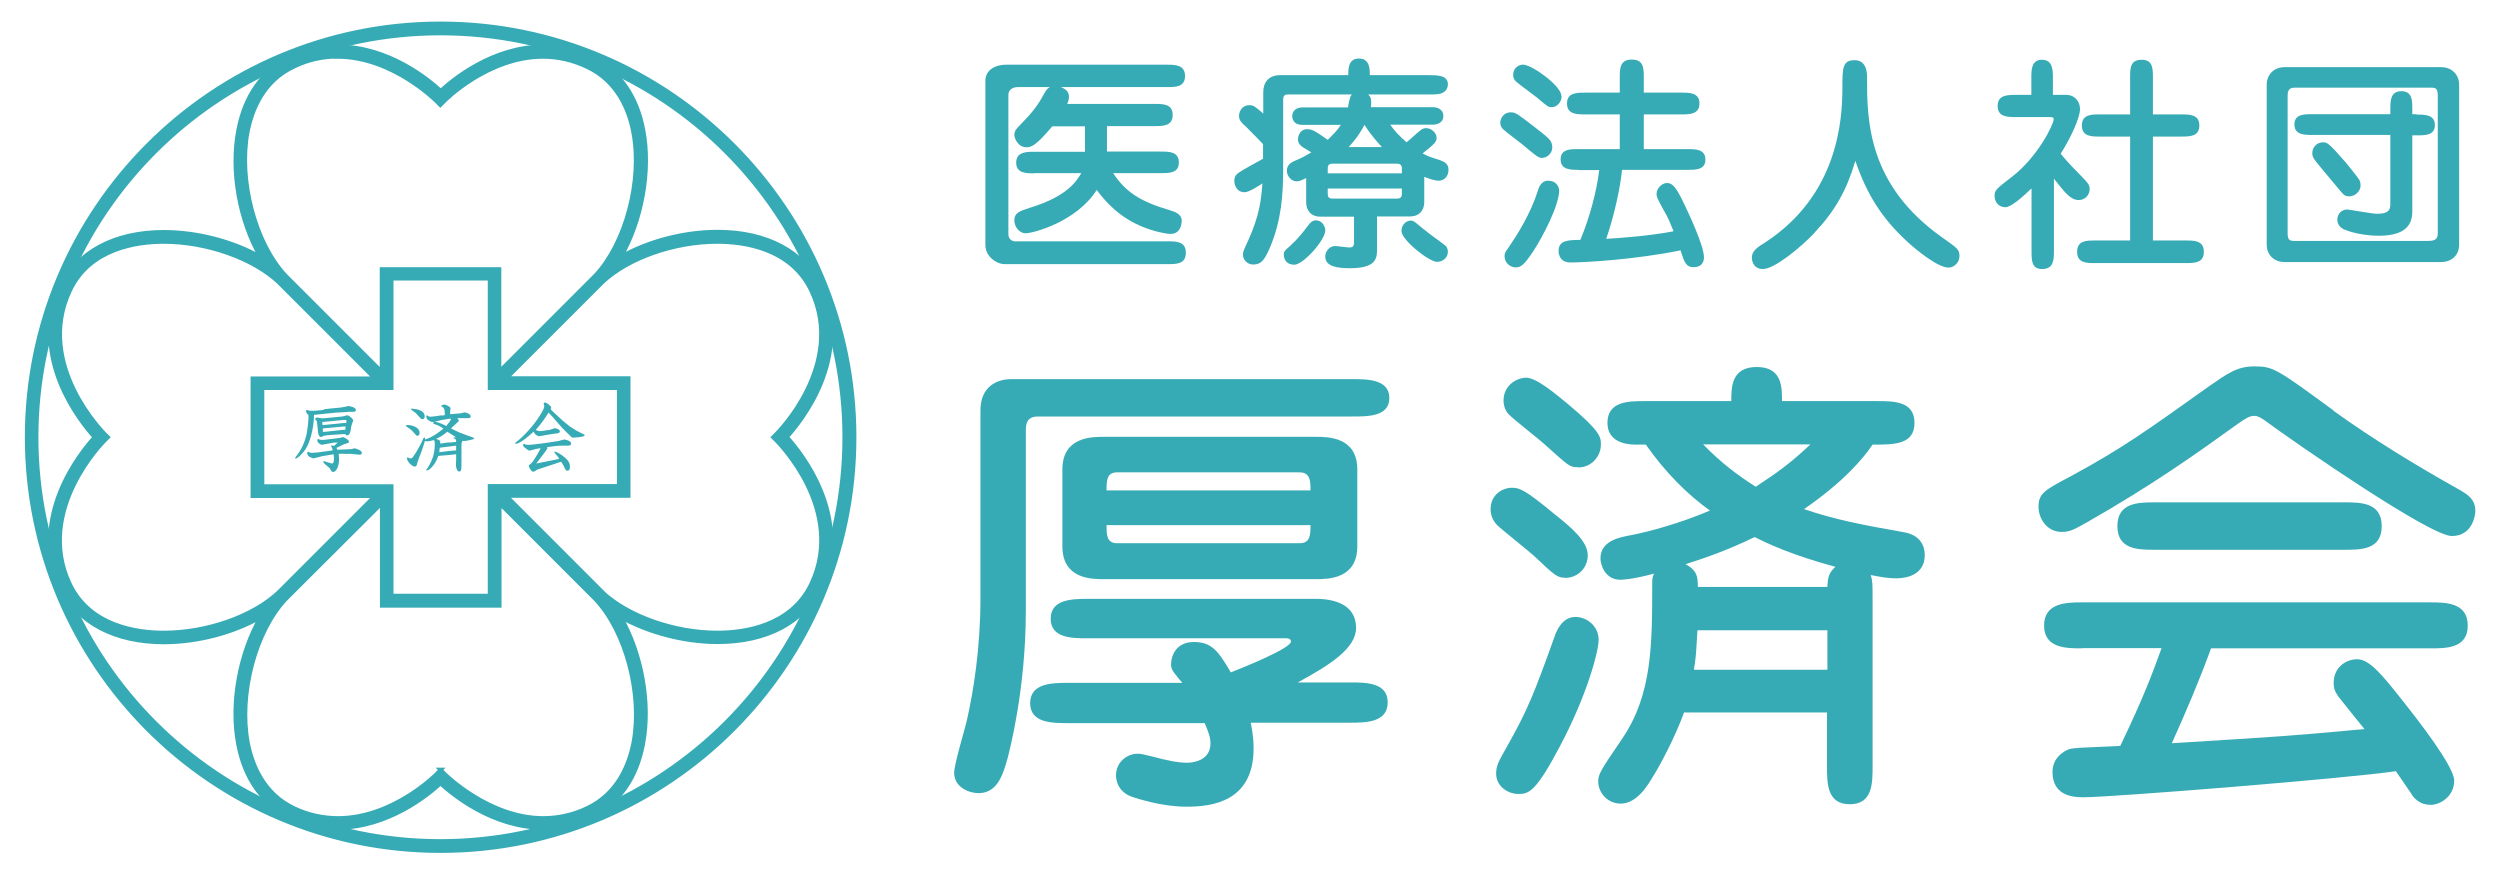
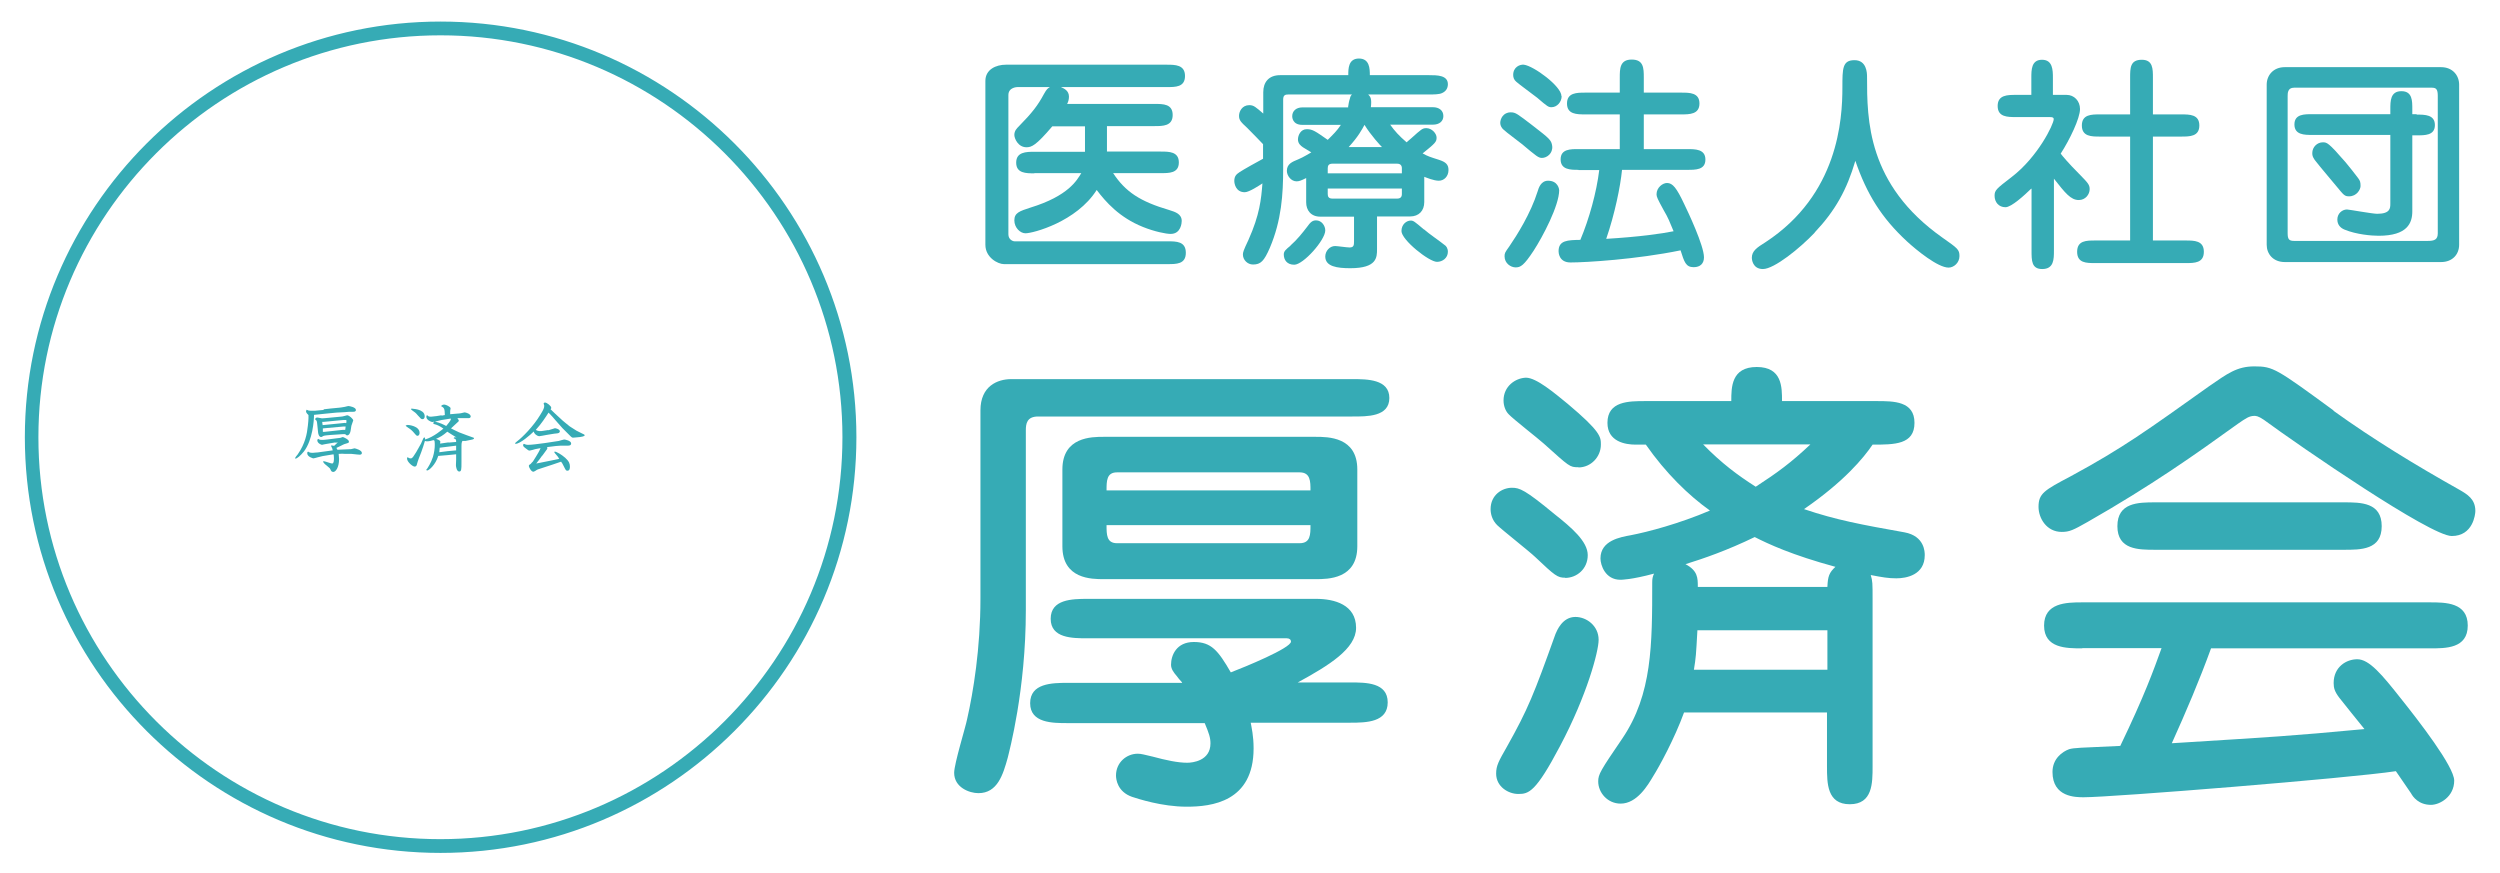
<svg xmlns="http://www.w3.org/2000/svg" id="_レイヤー_1" data-name="レイヤー_1" version="1.1" viewBox="0 0 121.73 42.52">
  <defs>
    <style>
      .st0, .st1 {
        fill: #36abb5;
      }

      .st1 {
        stroke: #36abb5;
        stroke-miterlimit: 10;
        stroke-width: .2px;
      }
    </style>
  </defs>
  <g>
    <path class="st0" d="M50.37,8.44c-.41,0-.89,0-.89-.52s.48-.53.89-.53h2.46v-1.24h-1.59c-.8.94-1.01,1.02-1.26,1.02-.41,0-.59-.43-.59-.6,0-.2.12-.32.22-.42.66-.67.93-1.03,1.22-1.57.14-.25.18-.27.29-.34h-1.58s-.44,0-.44.39v6.78c0,.25.21.34.3.34h7.45c.43,0,.89,0,.89.56s-.47.55-.89.55h-7.97c-.29,0-.9-.32-.9-.94V3.94c0-.56.52-.79,1-.79h7.82c.42,0,.9,0,.9.55s-.47.54-.9.54h-5.14c.15.07.39.17.39.47,0,.15-.05.28-.09.35h4.26c.42,0,.88,0,.88.54s-.48.54-.88.54h-2.32v1.24h2.62c.4,0,.88,0,.88.53s-.48.52-.88.52h-2.32c.6.91,1.31,1.38,2.74,1.8.29.09.6.19.6.53,0,.08-.03.63-.54.63-.22,0-.78-.11-1.35-.34-1.15-.46-1.82-1.23-2.25-1.8-.98,1.55-3.1,2.11-3.47,2.11-.25,0-.54-.27-.54-.63,0-.37.26-.45.78-.62,1.86-.57,2.27-1.34,2.48-1.68h-2.29Z" />
    <path class="st0" d="M65.64,5.22c0-.05.06-.36.09-.42.02-.1.04-.14.1-.2h-3.09c-.16,0-.26.03-.26.25v3.36c0,1.25-.08,2.52-.65,3.86-.28.64-.44.81-.82.81-.27,0-.49-.23-.49-.48,0-.11.01-.17.27-.72.55-1.23.62-1.98.68-2.75-.15.1-.65.43-.86.43-.44,0-.51-.42-.51-.55,0-.24.11-.33.26-.43.14-.1.95-.55,1.14-.65v-.71c-.09-.1-.59-.61-.77-.79-.3-.28-.4-.37-.4-.59,0-.21.15-.52.5-.52.22,0,.32.1.68.41v-1.04c0-.49.27-.83.82-.83h3.32c0-.31,0-.81.52-.81s.53.5.53.81h2.89c.38,0,.91,0,.91.44,0,.2-.1.35-.28.43-.14.07-.41.07-.63.07h-2.97c.11.11.18.2.13.62h3.02c.29,0,.51.15.51.43,0,.25-.19.42-.51.42h-2.08c.22.31.43.54.8.86.06-.06.13-.11.23-.2.48-.43.54-.49.73-.49.27,0,.5.26.5.46,0,.21-.06.27-.68.77.25.14.38.18.79.31.34.11.47.23.47.5,0,.31-.22.52-.47.52s-.6-.15-.71-.19v1.23c0,.42-.26.7-.69.7h-1.61v1.59c0,.4,0,.93-1.3.93-.64,0-1.22-.08-1.22-.57,0-.26.21-.51.48-.51.1,0,.58.07.7.07.21,0,.22-.11.22-.3v-1.2h-1.64c-.46,0-.69-.31-.69-.7v-1.18c-.26.13-.35.16-.47.16-.26,0-.47-.27-.47-.51,0-.34.26-.44.55-.56.25-.1.56-.3.64-.34-.06-.04-.34-.21-.41-.25-.1-.07-.24-.18-.24-.38s.13-.5.43-.5c.28,0,.42.1,1.02.52.26-.26.45-.44.64-.73h-1.88c-.49,0-.49-.39-.49-.42,0-.25.19-.43.49-.43h2.25ZM62.83,11.96c.33-.29.59-.62.82-.92.15-.21.25-.31.43-.31.28,0,.45.27.45.49,0,.47-1.07,1.67-1.51,1.67-.35,0-.51-.23-.51-.5,0-.16.1-.24.33-.43ZM68.26,8.44v-.25c0-.13-.07-.22-.23-.22h-3.15c-.18,0-.23.09-.23.22v.25h3.61ZM64.65,9.18v.27c0,.13.05.22.23.22h3.15c.16,0,.23-.08.23-.22v-.27h-3.61ZM67.29,7.16c-.08-.08-.53-.56-.85-1.08-.12.22-.3.57-.77,1.08h1.62ZM69.34,11.17c.26.23.73.54,1,.76.07.04.16.15.16.33,0,.3-.26.49-.53.49-.39,0-1.73-1.07-1.73-1.5,0-.33.25-.51.45-.51.13,0,.18.04.64.43Z" />
    <path class="st0" d="M75.09,7.69c-.18,0-.26-.07-.99-.68-.13-.11-.76-.57-.88-.69-.09-.07-.17-.2-.17-.33,0-.2.14-.52.51-.52.24,0,.32.07,1.09.66.8.62.89.69.93.98.04.36-.26.58-.5.58ZM74.68,12.2c-.48.73-.64.82-.88.82s-.54-.2-.54-.54c0-.15.02-.19.23-.48.37-.54,1.04-1.6,1.38-2.68.05-.17.16-.52.51-.52.48,0,.54.41.54.46,0,.75-.81,2.28-1.24,2.94ZM76.04,4.68c0,.29-.23.54-.49.54-.15,0-.19-.02-.7-.46-.16-.13-.88-.65-1.02-.78-.11-.09-.15-.21-.15-.33,0-.39.33-.52.52-.5.48.06,1.83,1.05,1.83,1.53ZM76.86,8.27c-.38,0-.87,0-.87-.51s.49-.5.87-.5h2.01v-1.69h-1.68c-.41,0-.89,0-.89-.53s.48-.53.89-.53h1.68v-.73c0-.43,0-.88.58-.88s.59.41.59.88v.73h1.83c.4,0,.88,0,.88.53s-.49.53-.88.53h-1.83v1.69h2.11c.4,0,.89,0,.89.51s-.49.5-.89.5h-3.17c-.08.81-.35,2.14-.77,3.36,1.64-.1,2.68-.25,3.28-.37-.19-.46-.26-.65-.49-1.04-.29-.53-.34-.64-.34-.76,0-.33.3-.55.51-.55.28,0,.47.25.83,1.01.19.39.97,2.04.97,2.61,0,.3-.18.48-.5.48-.39,0-.46-.26-.64-.82-2.14.44-4.61.59-5.36.59-.58,0-.58-.51-.58-.55,0-.53.44-.54,1.06-.55.43-1.02.79-2.32.92-3.4h-1.01Z" />
    <path class="st0" d="M88.36,11.33c-.71.75-1.97,1.77-2.52,1.77-.51,0-.54-.49-.54-.54,0-.34.24-.5.67-.77,3.54-2.32,3.74-5.97,3.74-7.53,0-.93,0-1.33.59-1.33s.61.62.61.8c0,2.09,0,5.25,3.67,7.84.74.52.83.58.83.9s-.27.56-.53.56c-.52,0-1.55-.84-2.03-1.28-1.23-1.14-1.95-2.29-2.51-3.92-.41,1.4-.97,2.42-1.98,3.49Z" />
    <path class="st0" d="M98.9,9.19c-.33.32-.96.9-1.25.9-.33,0-.53-.25-.53-.56,0-.27.09-.34.83-.91,1.28-.98,2.05-2.57,2.05-2.82,0-.07-.04-.1-.2-.1h-1.64c-.41,0-.89,0-.89-.54s.48-.54.89-.54h.75v-.83c0-.39,0-.88.52-.88s.53.5.53.88v.83h.67c.36,0,.65.29.65.69,0,.45-.5,1.49-.94,2.17.08.11.38.47.9.99.42.43.51.52.51.74,0,.25-.2.53-.53.53-.39,0-.66-.34-1.21-1.04v3.5c0,.42,0,.9-.57.9-.52,0-.52-.41-.52-.9v-3.01ZM103.72,11.71v-5.06h-1.47c-.41,0-.88,0-.88-.54s.47-.54.88-.54h1.47v-1.78c0-.48,0-.88.57-.88.54,0,.54.44.54.88v1.78h1.37c.42,0,.89,0,.89.54s-.47.54-.89.54h-1.37v5.06h1.59c.42,0,.89,0,.89.55s-.46.55-.89.55h-4.4c-.43,0-.88,0-.88-.55s.45-.55.88-.55h1.69Z" />
    <path class="st0" d="M110.37,4.12c0-.45.32-.85.88-.85h7.61c.57,0,.88.41.88.85v7.8c0,.46-.32.84-.88.84h-7.61c-.57,0-.88-.4-.88-.84v-7.8ZM111.7,4.27c-.31,0-.31.27-.31.41v6.67c0,.29.06.38.31.38h6.52c.31,0,.48-.06.48-.37v-6.69c0-.31-.07-.4-.28-.4h-6.73ZM117.67,5.58c.4,0,.89,0,.89.51s-.49.5-.89.5h-.21v3.7c0,.57-.24,1.19-1.64,1.19-.34,0-1.08-.06-1.66-.3-.2-.08-.35-.24-.35-.49,0-.3.24-.49.47-.49.09,0,1.24.21,1.47.21.63,0,.64-.27.64-.49v-3.35h-3.8c-.38,0-.87,0-.87-.51s.49-.5.87-.5h3.8v-.24c0-.4,0-.88.54-.88s.53.48.53.88v.24h.21ZM114.39,9.56c-.23,0-.26-.05-.64-.51-.29-.35-.76-.9-1.04-1.26-.11-.16-.12-.23-.12-.34,0-.29.24-.52.51-.52.2,0,.27,0,1.11.97.21.26.42.51.61.77.1.13.12.2.12.39,0,.16-.18.5-.56.5Z" />
  </g>
  <g>
    <path class="st0" d="M50.55,20.28c-.55,0-.6.35-.6.67v8.76c0,3.9-.81,6.88-.88,7.18-.23.83-.5,1.73-1.43,1.73-.44,0-1.18-.28-1.18-.99,0-.44.56-2.24.63-2.61.3-1.32.65-3.44.65-5.87v-9.17c0-1.18.83-1.52,1.5-1.52h16.61c.71,0,1.8,0,1.8.92s-1.09.9-1.8.9h-15.3ZM57.55,33.22c-.12-.12-.18-.21-.25-.3-.14-.16-.28-.34-.28-.55,0-.46.26-1.11,1.11-1.11s1.18.41,1.8,1.48c.65-.25,2.93-1.18,2.93-1.5,0-.09-.07-.16-.2-.16h-9.7c-.74,0-1.8,0-1.8-.95s1.04-.97,1.8-.97h11.13c.88,0,1.94.28,1.94,1.41,0,1.02-1.32,1.83-2.84,2.66h2.56c.76,0,1.82,0,1.82.97s-1.04.99-1.82.99h-4.85c.04.23.14.64.14,1.25,0,2.61-2.05,2.84-3.26,2.84s-2.38-.39-2.66-.48c-.71-.25-.78-.85-.78-1.04,0-.63.51-1.06,1.06-1.06.16,0,.34.05.72.14.67.18,1.23.3,1.69.3.25,0,1.13-.09,1.13-.94,0-.28-.07-.49-.28-.99h-6.67c-.74,0-1.83,0-1.83-.97s1.06-.99,1.83-.99h5.57ZM64.06,21.27c.6,0,2.03,0,2.03,1.59v3.74c0,1.6-1.43,1.6-2.03,1.6h-10.32c-.58,0-2.01,0-2.01-1.6v-3.74c0-1.59,1.43-1.59,2.01-1.59h10.32ZM63.81,23.88c0-.44,0-.88-.53-.88h-8.89c-.51,0-.51.42-.51.88h9.93ZM53.88,25.57c0,.46,0,.88.51.88h8.89c.53,0,.53-.42.53-.88h-9.93Z" />
    <path class="st0" d="M76.21,28.13c-.37,0-.49-.09-1.46-1.01-.27-.26-1.59-1.3-1.85-1.55-.25-.25-.32-.55-.32-.78,0-.69.56-1.04,1.04-1.04.37,0,.63.09,2.08,1.29.81.64,1.61,1.32,1.61,1.99s-.53,1.11-1.1,1.11ZM77.84,31.16c0,.55-.56,2.68-1.88,5.17-1.18,2.24-1.52,2.33-2.03,2.33-.48,0-1.08-.35-1.08-.99,0-.39.12-.6.53-1.32,1.02-1.82,1.3-2.52,2.36-5.48.07-.16.33-.83.97-.83.55,0,1.13.44,1.13,1.11ZM76.85,22.75c-.42,0-.42-.02-1.68-1.15-.25-.23-1.5-1.2-1.71-1.43-.16-.16-.25-.42-.25-.67,0-.69.57-1.09,1.09-1.11.51,0,1.38.74,2.03,1.27,1.62,1.36,1.62,1.62,1.62,1.99,0,.6-.49,1.11-1.09,1.11ZM82,34.69c-.46,1.27-1.22,2.66-1.5,3.1-.26.44-.79,1.34-1.59,1.34-.63,0-1.09-.53-1.09-1.08,0-.35.11-.53,1.18-2.1,1.45-2.15,1.45-4.55,1.45-7.6,0-.16.02-.28.09-.42-1.11.3-1.6.3-1.64.3-.74,0-.97-.72-.97-1.04,0-.88.99-1.04,1.48-1.13.83-.16,2.35-.56,3.85-1.2-1.04-.74-2.15-1.82-3.12-3.21h-.5c-.49,0-1.37-.14-1.37-1.06,0-1.06,1.04-1.06,1.85-1.06h4.18c0-.67,0-1.66,1.24-1.66s1.23.99,1.23,1.66h4.6c.84,0,1.85,0,1.85,1.06s-.97,1.06-2.04,1.06c-.44.65-1.39,1.8-3.34,3.14,1.57.53,2.81.76,4.89,1.13.99.18.99.97.99,1.11,0,.97-.9,1.13-1.38,1.13-.4,0-.67-.05-1.25-.16.09.3.09.39.09,1.2v8.11c0,.83,0,1.85-1.11,1.85s-1.11-1.02-1.11-1.85v-2.62h-6.98ZM88.98,28.57c.02-.51.09-.69.39-.97-2.13-.58-3.26-1.11-3.93-1.45-1.34.65-2.47,1.04-3.37,1.32.6.32.6.67.6,1.11h6.3ZM88.98,32.61v-1.92h-6.33c-.07,1.25-.07,1.29-.17,1.92h6.5ZM82.93,21.64c.9.92,1.68,1.5,2.56,2.06,1.06-.69,1.73-1.18,2.66-2.06h-5.22Z" />
    <path class="st0" d="M113.62,20c1.96,1.41,4.02,2.66,6.12,3.84.4.23.79.46.79,1.04,0,.16-.11,1.22-1.15,1.22s-7.35-4.34-9.15-5.66c-.28-.19-.39-.19-.46-.19-.25,0-.42.12-.81.39-2.08,1.5-4.2,3-7.32,4.78-.69.39-.87.48-1.25.48-.74,0-1.13-.67-1.13-1.22,0-.65.28-.81,1.55-1.48,2.57-1.39,3.77-2.27,6.75-4.39.9-.62,1.36-.97,2.21-.97.92,0,1.07.11,3.86,2.15ZM101.38,31.57c-.76,0-1.85,0-1.85-1.11s1.09-1.13,1.85-1.13h16.93c.76,0,1.85,0,1.85,1.13s-1.09,1.11-1.85,1.11h-10.65c-.57,1.57-1.22,3.09-1.91,4.62,5.09-.32,5.64-.34,9.38-.69-.21-.25-1.06-1.32-1.22-1.52-.23-.3-.28-.48-.28-.72,0-.79.62-1.16,1.15-1.16.58,0,1.2.74,2.13,1.92.83,1.04,2.59,3.3,2.59,3.99,0,.79-.71,1.18-1.13,1.18-.6,0-.88-.39-.97-.56-.12-.16-.62-.92-.74-1.08-2.24.34-13.81,1.27-15.2,1.27-.39,0-1.52,0-1.52-1.23,0-.65.48-.99.81-1.11.25-.07.49-.07,2.49-.16,1.18-2.45,1.62-3.68,2.01-4.76h-3.85ZM114.12,24.46c.83,0,1.85,0,1.85,1.16s-1.02,1.15-1.85,1.15h-9.17c-.83,0-1.85,0-1.85-1.15s1.01-1.16,1.85-1.16h9.17Z" />
  </g>
  <g>
    <path class="st0" d="M15.76,19.93l.35-.04.42-.04s.17-.02.26-.04c.02,0,.14-.04.17-.04.06,0,.37.06.37.19,0,.09-.09.09-.14.09-.2,0-.22,0-.42.02l-.39.02-.51.05-.58.06c0,.28-.07,1.23-.49,1.78-.17.21-.34.35-.41.35-.01,0-.02,0-.02-.02,0-.04.11-.16.13-.19.36-.52.45-.99.49-1.39.01-.08.04-.34.03-.52-.03-.03-.12-.11-.12-.18,0-.03.02-.05.03-.08.06.03.09.05.23.05.05,0,.12,0,.17,0l.43-.04ZM16.34,21.54c-.2.03-.26.04-.47.08-.03,0-.18.04-.19.04-.04,0-.23-.08-.23-.22,0-.03.01-.04.04-.07.05.03.07.05.2.05.04,0,.09,0,.25-.02l.39-.05s.23-.03.24-.03c.02,0,.1-.04.12-.04.03,0,.3.12.3.22,0,.06-.01.06-.14.1-.07.02-.1.03-.14.05-.02.01-.11.06-.12.06l-.21.1s.03.05.05.09l.66-.03s.15-.04.17-.04c.04,0,.36.09.36.22,0,.02,0,.09-.1.09-.02,0-.11-.01-.13-.01l-.28-.03h-.32c-.07-.01-.16-.01-.3,0,0,.07.02.14.02.25,0,.42-.17.63-.28.63-.04,0-.09-.02-.11-.06-.05-.12-.06-.12-.12-.17l-.19-.16s-.08-.09-.08-.11c0-.02.03-.02.05-.02.05,0,.33.11.39.11.09,0,.09-.18.09-.26,0-.11-.01-.15-.02-.19l-.54.09-.24.06s-.17.05-.2.05c-.01,0-.3-.07-.3-.25,0-.04,0-.06.05-.08.03.03.07.06.22.06.04,0,.16-.02.24-.02l.73-.1s-.02-.12-.05-.15c0-.01-.03-.05-.03-.07s.01-.02.03-.02c.04,0,.1.02.12.02.03-.03.15-.14.18-.17l-.12.02ZM15.88,21.2c-.09.01-.11.02-.14.03-.05.03-.08.05-.1.05-.1,0-.14-.13-.15-.21l-.04-.38c-.02-.19-.02-.21-.1-.26,0-.04,0-.1.11-.1.03,0,.18.04.22.04.01,0,.15-.01.15-.01l.74-.07c.07,0,.15-.02.22-.04.02,0,.1-.03.11-.03.11,0,.3.19.3.25,0,0-.08.22-.09.26l-.04.25c-.01.07-.06.22-.17.22-.02,0-.03,0-.08-.05-.02-.02-.11-.01-.13-.01l-.6.04-.21.02ZM16.81,20.6h.05s.01-.09.01-.09c0-.05,0-.06-.04-.06,0,0-.1,0-.11,0l-.94.09h-.09s.01.14.02.16l1.1-.11ZM15.73,21.03h.05s.92-.1.92-.1c.02,0,.1,0,.11,0l.02-.16s-.08,0-.13,0l-.98.09v.16Z" />
    <path class="st0" d="M19.84,20.69c.06,0,.59.05.59.39,0,.06-.03.14-.1.14-.05,0-.07-.02-.22-.2-.06-.07-.2-.18-.26-.21-.06-.05-.08-.05-.1-.08.03-.03.05-.03.08-.03ZM21.5,20.24l.16-.03c-.01-.28-.01-.35-.18-.43.03-.08.14-.08.16-.08.07,0,.3.11.3.18,0,.02-.02.13-.02.13v.16s.34-.03.34-.03c.06,0,.13-.01.19-.02.03,0,.14-.04.17-.04.06,0,.3.07.3.2,0,.02-.02.08-.09.08-.03,0-.14,0-.14,0h-.21s-.21,0-.21,0c.03.04.07.09.07.13,0,.02-.03.05-.09.1-.08.07-.21.2-.29.27l.18.09.21.1.37.14.25.09c.1.03.11.04.11.06,0,.05-.1.07-.12.07l-.29.06s-.09,0-.16,0c0,.02,0,.03-.02.06-.02.05-.02.19-.02.21v.79c0,.31,0,.43-.11.43-.12,0-.16-.23-.16-.31,0-.04.01-.22.01-.26v-.27s-.4.04-.4.04l-.47.04c-.14.45-.46.71-.54.71-.02,0-.04-.01-.04-.03,0-.01,0-.03.04-.06.02-.03.19-.28.28-.57.06-.2.09-.41.09-.58,0-.05,0-.13-.01-.18,0-.04-.02-.04-.05-.06-.06.02-.21.06-.31.06-.04,0-.06,0-.11-.02-.06.22-.1.32-.18.55l-.12.31c-.05.13-.05.15-.09.28,0,.03-.03.11-.11.11-.1,0-.37-.23-.37-.39,0-.05.02-.06.04-.07.02.03.06.06.14.06.06,0,.11,0,.5-.72.02-.04.09-.21.11-.25.02-.02.03-.05.05-.05.04,0,.04.05.04.1.43-.13.81-.47.89-.53-.17-.13-.34-.19-.38-.2-.1-.02-.11-.03-.11-.06,0-.05.03-.06.05-.08-.03,0-.07.02-.1.02-.05,0-.29-.1-.29-.25,0-.06.02-.08.04-.09.03.05.06.08.19.08.04,0,.12-.01.27-.03l.24-.04ZM20.07,19.9c.07,0,.25.03.33.06.09.03.28.11.28.31,0,.12-.07.14-.11.14-.06,0-.08-.02-.23-.19-.09-.11-.14-.15-.26-.23-.05-.04-.05-.04-.07-.07.02-.02.03-.03.06-.03ZM21.72,20.75c.06-.07.23-.27.23-.33,0-.01,0-.03,0-.04-.43.06-.51.08-.77.15.23.05.44.15.54.21ZM21.84,21.55l.37-.03c0-.12,0-.13-.12-.18,0-.02.02-.05.06-.05.03,0,.04,0,.09.02-.08-.04-.39-.25-.46-.29-.22.19-.33.25-.55.35.04.01.21.07.21.13,0,.02,0,.04-.01.1l.41-.06ZM21.77,21.97l.44-.04c0-.05,0-.16,0-.23l-.8.1c-.01.09-.01.14-.02.22l.39-.05Z" />
    <path class="st0" d="M26.68,20.95s.08-.01.15-.04c.02,0,.18-.06.19-.06.04,0,.24.05.24.15,0,.02-.01.09-.12.1-.05,0-.25.03-.3.04l-.24.04c-.06.01-.3.06-.35.06-.07,0-.24-.1-.26-.23-.17.17-.67.6-.88.6-.02,0-.03-.01-.03-.02,0-.03.08-.08.11-.11.24-.18.78-.72,1.11-1.27.17-.27.2-.35.2-.46,0-.01-.03-.09-.03-.11.02-.03.03-.04.07-.04.09,0,.3.17.3.25,0,.02,0,.02,0,.03,0,0-.03.04-.03.05l.23.22.38.35.32.26.33.21.32.16s.08.03.08.06c0,.06-.17.08-.23.09l-.2.02s-.1.01-.13.01-.06,0-.13-.07l-.16-.16-.23-.23-.31-.35-.19-.22-.18-.19c-.16.25-.34.53-.62.84.02.01.06.04.08.04.04.02.1.02.13.02.04,0,.09,0,.13-.01l.26-.04ZM26.41,22.17l-.13.18-.17.22.2-.04.55-.11.37-.08c-.06-.1-.07-.11-.2-.26-.02-.02-.04-.05-.04-.07,0-.02.03-.02.03-.02.07,0,.32.14.5.3.2.18.23.3.23.43,0,.05,0,.2-.12.2-.07,0-.08-.02-.17-.2-.06-.13-.1-.19-.14-.24l-.44.15-.55.18c-.14.04-.17.06-.19.07-.02.02-.14.09-.17.09-.11,0-.22-.23-.22-.28,0-.05.04-.07.09-.1,0,0,.1-.12.11-.12l.15-.24c.05-.07.2-.34.22-.41l-.26.05s-.23.07-.27.07c-.05,0-.07-.01-.22-.13-.04-.03-.1-.07-.1-.14,0-.03.02-.04.04-.06.07.03.11.05.21.05.3,0,1.38-.17,1.49-.19.04-.01.23-.07.26-.07.05,0,.34.06.34.19,0,.11-.11.11-.18.11-.05,0-.28,0-.33,0-.12,0-.26.02-.66.07,0,.02.01.03.01.05,0,.02,0,.04-.02.06l-.24.33Z" />
  </g>
  <path class="st1" d="M21.45,41.43c-11.11,0-20.14-9.03-20.14-20.14S10.34,1.15,21.45,1.15s20.15,9.04,20.15,20.14-9.04,20.14-20.15,20.14ZM21.45,1.62C10.6,1.62,1.77,10.44,1.77,21.29s8.83,19.67,19.67,19.67,19.68-8.82,19.68-19.67S32.3,1.62,21.45,1.62Z" />
-   <path class="st1" d="M26.45,40.3c-2.46,0-4.43-1.63-5-2.16-.57.53-2.54,2.16-5,2.16-.8,0-1.58-.18-2.33-.53-1.33-.63-2.2-1.85-2.52-3.54-.38-2,.08-4.42,1.09-6.18-1.34.76-3.07,1.22-4.72,1.22h0c-2.38,0-4.21-.97-5-2.65-1.61-3.42.96-6.58,1.64-7.33-.68-.75-3.25-3.91-1.63-7.34.79-1.68,2.61-2.65,4.99-2.65,1.64,0,3.38.46,4.72,1.22-1.02-1.76-1.47-4.19-1.08-6.19.32-1.68,1.19-2.9,2.52-3.53.75-.35,1.53-.53,2.34-.53,2.46,0,4.42,1.63,4.99,2.16.57-.53,2.53-2.16,5-2.16.8,0,1.59.18,2.34.53,1.33.62,2.2,1.85,2.52,3.53.38,2-.08,4.42-1.09,6.18,1.33-.76,3.07-1.22,4.71-1.22,2.39,0,4.21.97,5,2.66,1.62,3.42-.95,6.58-1.63,7.33.68.75,3.25,3.91,1.63,7.33-.79,1.69-2.61,2.65-5,2.65h0c-1.64,0-3.38-.47-4.72-1.22,1.01,1.76,1.47,4.18,1.09,6.18-.32,1.69-1.19,2.92-2.52,3.54-.74.35-1.53.53-2.33.53ZM21.45,37.48l.17.18s2.16,2.18,4.83,2.18c.74,0,1.45-.16,2.13-.48,1.51-.71,2.06-2.13,2.27-3.21.44-2.34-.37-5.4-1.85-6.97l-4.68-4.68v4.99h-5.72v-5l-4.7,4.69c-1.47,1.57-2.28,4.63-1.84,6.98.21,1.07.76,2.49,2.26,3.2.68.32,1.4.48,2.14.48,2.69,0,4.81-2.15,4.83-2.18l.17-.18ZM29.33,28.84c1.25,1.17,3.5,1.97,5.6,1.97h0c1.29,0,3.6-.31,4.58-2.38,1.7-3.61-1.66-6.93-1.69-6.97l-.17-.17.17-.17s3.39-3.36,1.69-6.96c-.98-2.08-3.29-2.39-4.58-2.39-2.1,0-4.35.79-5.6,1.97l-4.68,4.68h5.95v5.72h-5.96l4.69,4.69ZM7.97,11.77c-1.29,0-3.6.31-4.57,2.38-1.7,3.61,1.66,6.94,1.68,6.97l.17.17-.17.17s-3.39,3.36-1.69,6.97c.98,2.07,3.29,2.38,4.58,2.38,2.1,0,4.35-.79,5.6-1.97l4.69-4.69h-5.96v-5.72h5.96l-4.69-4.69c-1.25-1.17-3.5-1.97-5.6-1.97ZM19.06,29.01h4.79v-5.34h6.29v-4.78h-6.29v-5.33h-4.79v5.33h-6.29v4.79h6.29v5.33ZM16.45,2.75c-.74,0-1.46.16-2.14.49-1.5.7-2.05,2.12-2.26,3.19-.44,2.34.37,5.41,1.85,6.99l4.69,4.69v-5h5.72v4.99l4.69-4.69c1.47-1.57,2.29-4.63,1.84-6.97-.2-1.07-.76-2.49-2.26-3.19-.68-.32-1.4-.49-2.14-.49-2.68,0-4.81,2.15-4.83,2.18l-.17.17-.17-.17s-2.15-2.18-4.83-2.18Z" />
</svg>